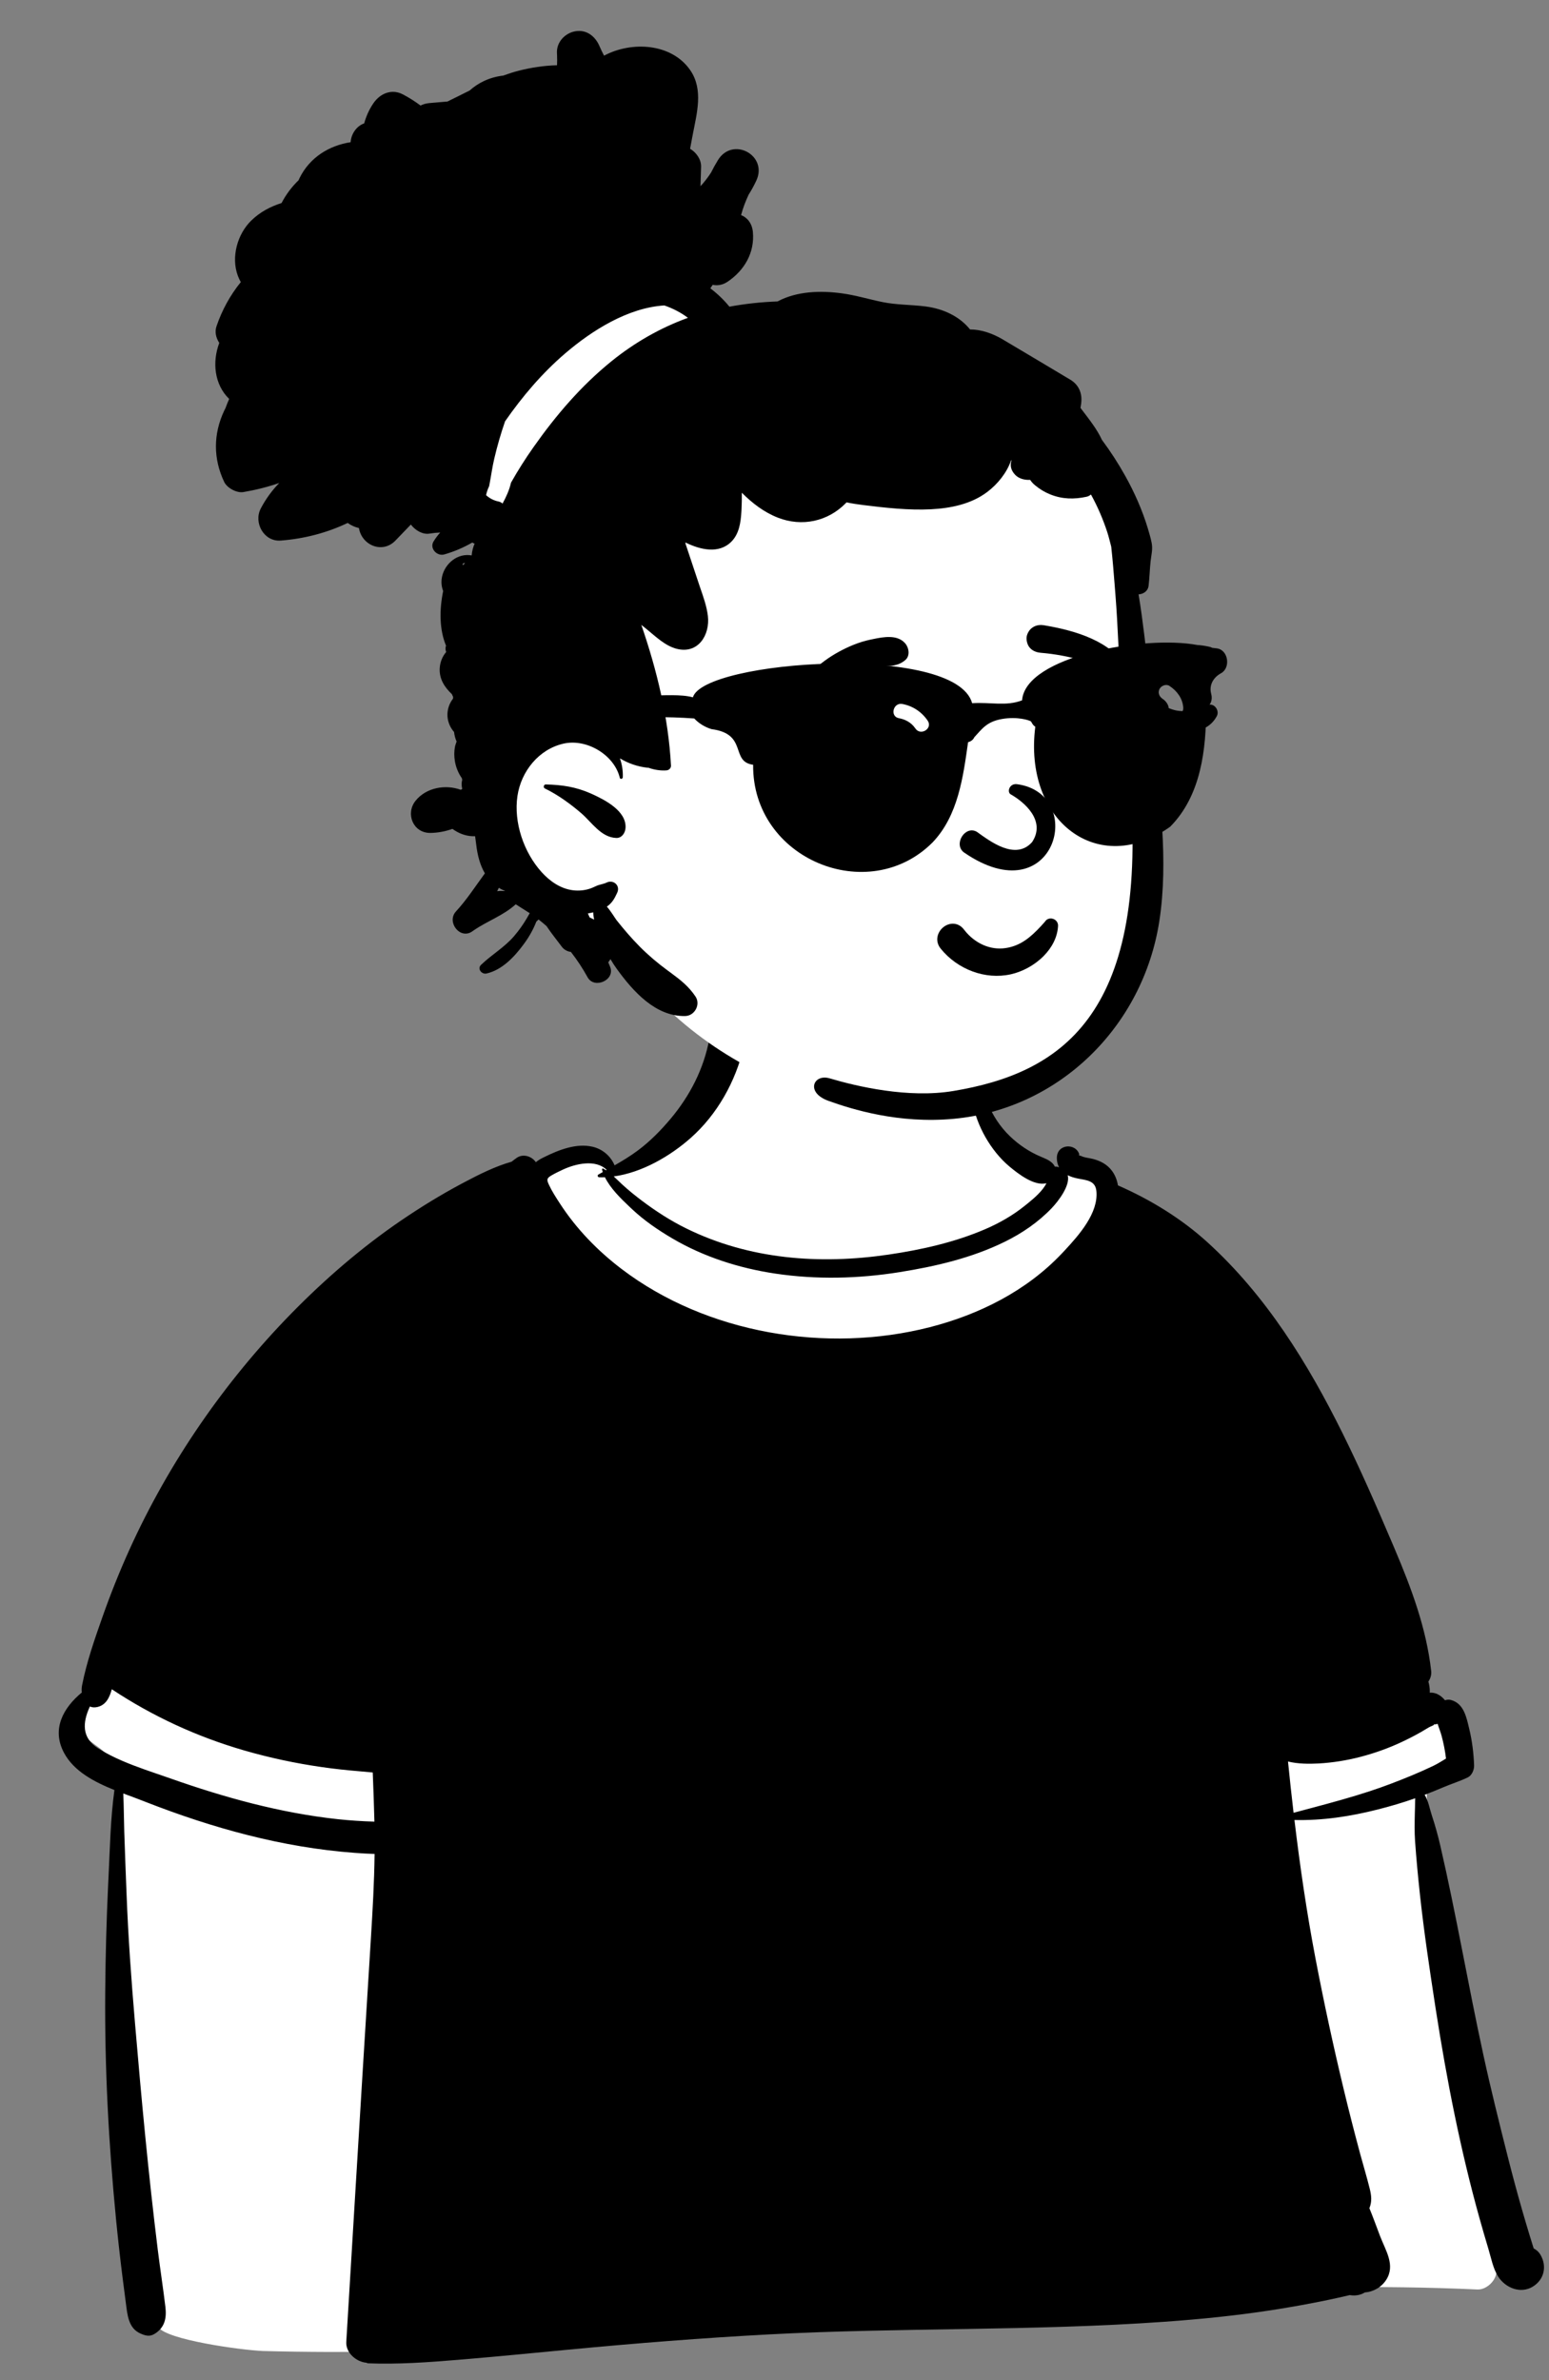
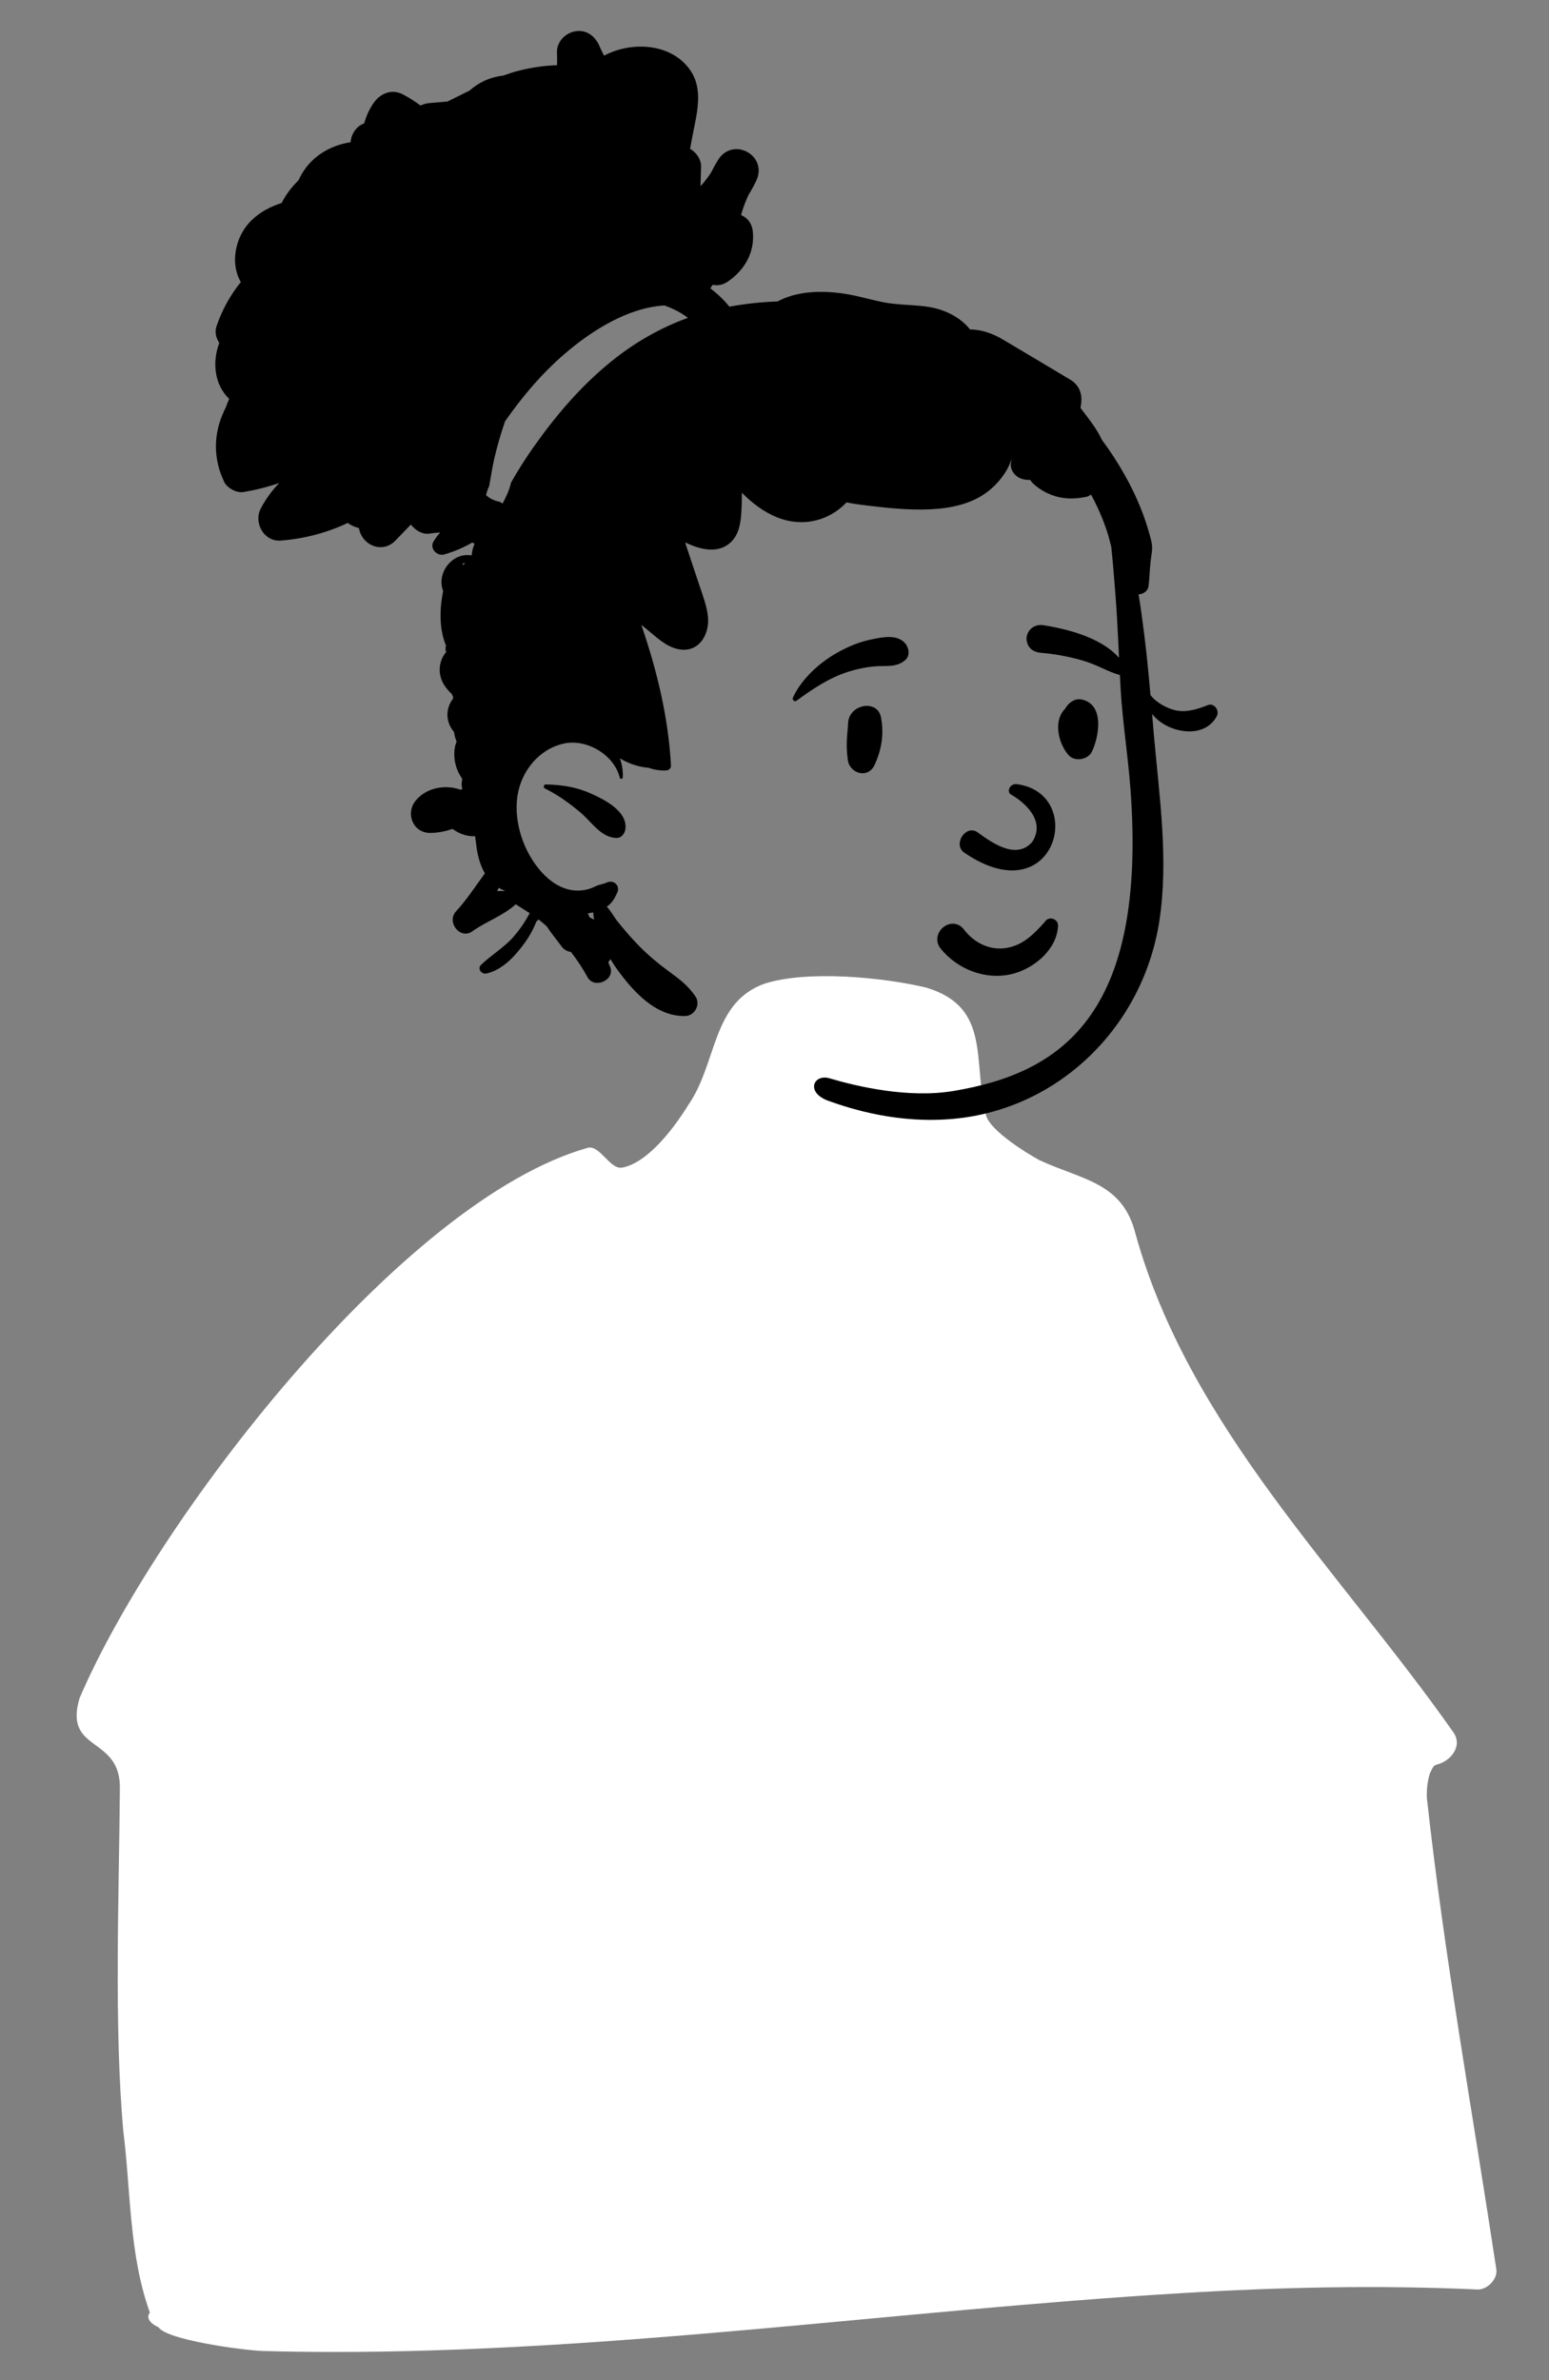
<svg xmlns="http://www.w3.org/2000/svg" width="164" height="252" viewBox="0 0 164 252" fill="none">
  <rect x="0" y="0" width="164" height="252" fill="#808080" stroke="none" />
  <path fill-rule="evenodd" clip-rule="evenodd" d="M27.836 248.9C30.146 248.963 32.454 248.994 34.762 249.001C64.936 249.071 94.927 244.583 125.017 242.78C135.495 242.137 145.933 241.91 156.424 242.387C157.452 242.434 158.585 241.29 158.423 240.244C155.907 223.621 152.909 207.062 151.07 190.348C151.039 189.461 151.122 188.572 151.397 187.727C151.452 187.659 151.724 186.914 151.987 186.86C151.903 186.927 152.29 186.801 152.042 186.828C153.545 186.528 154.972 184.843 153.82 183.319C141.908 166.377 125.92 151.092 120.235 130.674C118.867 125.148 114.618 124.951 110.023 122.813C108.585 122.023 105.06 119.823 104.443 118.229C102.901 112.458 105.059 106.677 98.089 104.564C93.497 103.462 85.421 102.675 80.867 104.166C75.319 106.231 75.96 112.544 72.856 117.011C71.261 119.587 68.511 123.135 65.874 123.614C64.595 123.845 63.558 121.278 62.282 121.502C42.458 127.058 16.375 161.148 8.422 179.792C6.687 185.634 12.872 183.674 12.691 189.49C12.602 200.516 12.06 214.644 13.058 225.646C13.856 232.022 13.665 238.741 15.868 244.828C15.355 245.496 16.147 246.125 16.784 246.386C17.621 247.703 25.445 248.798 27.836 248.9Z" fill="white" />
-   <path fill-rule="evenodd" clip-rule="evenodd" d="M75.102 109.99C75.54 107.633 79.296 108.506 78.741 110.858C77.879 114.496 75.949 117.973 73.141 120.464C70.972 122.387 67.986 124.139 64.978 124.549C65.271 124.815 65.553 125.1 65.848 125.372C66.513 125.988 67.217 126.557 67.941 127.103C69.43 128.224 70.972 129.224 72.648 130.049C79.337 133.345 86.783 133.898 94.089 132.821C97.557 132.31 101.067 131.526 104.294 130.139C105.791 129.498 107.238 128.671 108.506 127.647L108.838 127.38C109.505 126.839 110.392 126.078 110.792 125.266C109.501 125.604 107.807 124.274 106.875 123.499C105.857 122.648 104.985 121.534 104.33 120.385C103.047 118.129 102.306 115.187 103.229 112.689C103.291 112.523 103.507 112.543 103.532 112.72C103.931 115.58 104.799 118.245 106.933 120.3C107.88 121.21 109.003 121.961 110.218 122.468L110.389 122.54C110.907 122.757 111.452 123.015 111.685 123.512C111.767 123.5 111.851 123.504 111.93 123.523C112.002 123.54 112.068 123.559 112.132 123.579C111.981 123.305 111.893 122.979 111.894 122.589C111.891 121.08 113.959 120.961 114.293 122.293C114.235 122.118 114.171 122.292 114.304 122.341C114.301 122.326 114.297 122.308 114.293 122.293L114.297 122.308L114.306 122.341L114.304 122.341C114.31 122.365 114.315 122.39 114.319 122.415L114.323 122.449L114.32 122.421C114.317 122.401 114.314 122.382 114.311 122.365L114.305 122.341C114.326 122.349 114.352 122.355 114.383 122.354L114.396 122.358C114.445 122.377 114.618 122.451 114.669 122.469C115.018 122.584 115.404 122.611 115.761 122.708C116.533 122.916 117.22 123.282 117.709 123.928C118.061 124.392 118.267 124.932 118.363 125.495C121.803 127.004 125.079 129.006 127.852 131.531C134.041 137.161 138.47 144.324 142.159 151.769C144.037 155.56 145.727 159.439 147.385 163.33L147.646 163.944C149.423 168.126 151.012 172.361 151.526 176.905C151.573 177.312 151.451 177.701 151.229 178.027C151.324 178.367 151.379 178.708 151.379 179.044C151.379 179.096 151.377 179.148 151.374 179.2C151.92 179.171 152.464 179.382 152.994 180.007C153.198 179.934 153.422 179.918 153.643 179.983C154.997 180.363 155.263 181.826 155.558 183.047C155.863 184.309 156.022 185.607 156.069 186.903C156.085 187.367 155.84 187.962 155.396 188.177C154.563 188.579 153.658 188.856 152.794 189.225C152.144 189.503 151.493 189.766 150.835 190.016C151.226 190.647 151.377 191.54 151.601 192.214C151.952 193.264 152.241 194.32 152.492 195.399C154.186 202.735 155.442 210.165 157.044 217.519C157.845 221.203 158.756 224.859 159.681 228.513C160.137 230.309 160.618 232.102 161.129 233.885C161.401 234.835 161.683 235.786 161.972 236.73C162.057 237.006 162.142 237.282 162.227 237.556L162.378 238.037C162.677 238.188 162.935 238.425 163.12 238.753C163.797 239.956 163.481 241.35 162.29 242.082C160.996 242.879 159.395 242.225 158.624 241.031C158.082 240.189 157.875 239.055 157.589 238.106C157.267 237.041 156.958 235.97 156.657 234.899C154.623 227.62 153.171 220.193 152.011 212.728L151.929 212.194C151.338 208.351 150.762 204.497 150.341 200.63C150.135 198.73 149.956 196.83 149.82 194.923C149.751 193.942 149.773 192.952 149.795 191.97C149.804 191.54 149.826 191.107 149.824 190.677L149.827 190.615C149.829 190.573 149.831 190.515 149.834 190.455L149.836 190.382C148.522 190.844 147.186 191.238 145.835 191.578C142.962 192.305 140.01 192.757 137.049 192.683C137.633 197.565 138.34 202.429 139.26 207.255C140.147 211.902 141.146 216.535 142.251 221.137C142.804 223.449 143.395 225.754 144.013 228.049C144.345 229.276 144.717 230.493 145.021 231.727C145.201 232.46 145.271 233.077 144.984 233.78C145.358 234.697 145.694 235.621 146.023 236.491L146.121 236.75C146.703 238.272 147.758 239.812 146.766 241.363C146.253 242.163 145.386 242.641 144.5 242.7C144.485 242.709 144.468 242.722 144.451 242.731C143.982 243.004 143.434 243.073 142.906 242.982C142.117 243.166 141.324 243.344 140.53 243.509C138.569 243.918 136.596 244.269 134.617 244.576C130.85 245.158 127.051 245.538 123.249 245.807C109.333 246.796 95.351 246.401 81.421 247.142C74.323 247.52 67.232 248.087 60.156 248.759C56.625 249.094 53.093 249.445 49.558 249.744L48.464 249.836C45.303 250.098 42.139 250.325 38.967 250.204C38.905 250.203 38.856 250.18 38.822 250.146C37.727 250.06 36.594 249.094 36.663 247.929C36.962 242.966 37.261 238.004 37.562 233.039C38.096 224.196 38.637 215.35 39.188 206.508L39.267 205.23C39.452 202.251 39.624 199.265 39.659 196.278C38.953 196.254 38.248 196.214 37.543 196.161C29.898 195.594 22.517 193.544 15.402 190.762L15.114 190.649C14.473 190.395 13.772 190.144 13.053 189.875C13.112 191.22 13.115 192.57 13.156 193.903C13.223 196.117 13.318 198.329 13.401 200.539C13.573 205.096 13.906 209.649 14.292 214.19C14.971 222.21 15.719 230.218 16.707 238.208C16.957 240.219 17.27 242.223 17.512 244.234C17.655 245.418 17.445 246.417 16.379 247.079C15.855 247.405 15.436 247.291 14.896 247.061C13.578 246.498 13.491 245.06 13.324 243.813C13.197 242.873 13.077 241.932 12.959 240.99C12.708 238.979 12.481 236.968 12.284 234.952C11.501 226.943 11.075 218.928 11.14 210.878C11.17 207.114 11.271 203.339 11.448 199.575L11.49 198.707C11.64 195.699 11.694 192.547 12.114 189.511C9.961 188.644 7.819 187.522 6.776 185.568C5.423 183.031 6.733 180.776 8.658 179.187C8.629 178.932 8.64 178.677 8.686 178.444C9.168 175.964 10.034 173.501 10.87 171.123C11.714 168.734 12.655 166.377 13.7 164.067C17.895 154.813 23.769 146.285 30.873 139.026C34.402 135.421 38.284 132.067 42.455 129.221C44.522 127.813 46.647 126.505 48.853 125.328L49.179 125.155C50.715 124.342 52.44 123.474 54.163 122.991C54.339 122.85 54.517 122.716 54.698 122.589C55.365 122.11 56.305 122.407 56.732 123.042C56.923 122.883 57.145 122.74 57.401 122.61L57.654 122.484C59.188 121.727 61.038 121.004 62.746 121.407C63.808 121.657 64.662 122.403 65.068 123.376C65.906 122.895 66.727 122.402 67.525 121.805C68.808 120.851 69.961 119.68 70.989 118.458C73.053 116.001 74.515 113.156 75.102 109.99ZM152.208 182.501C152.063 182.549 151.91 182.569 151.749 182.555C152.039 182.579 151.467 182.77 151.311 182.858L151.3 182.865C151.016 183.04 150.731 183.21 150.442 183.374C149.768 183.76 149.077 184.11 148.373 184.441C146.986 185.09 145.549 185.601 144.069 185.99C142.621 186.37 141.097 186.616 139.602 186.699C138.602 186.753 137.412 186.749 136.367 186.49C136.549 188.302 136.745 190.112 136.957 191.919L138.986 191.378C141.015 190.837 143.042 190.285 145.04 189.629C146.54 189.137 148.015 188.571 149.473 187.965C150.237 187.647 150.994 187.312 151.742 186.954C152.113 186.776 152.46 186.568 152.803 186.357L153.096 186.176C152.998 185.367 152.844 184.577 152.631 183.782C152.52 183.361 152.341 182.932 152.208 182.501ZM11.837 178.839C11.607 179.692 11.236 180.493 10.334 180.715C10.015 180.794 9.744 180.767 9.517 180.666L9.467 180.775C8.773 182.336 8.611 183.963 10.371 185.084C11.165 185.59 12.027 186.023 12.915 186.406C14.504 187.096 16.189 187.636 17.78 188.19L18.097 188.301C20.942 189.304 23.828 190.208 26.753 190.946C29.721 191.693 32.734 192.27 35.776 192.598C37.059 192.735 38.349 192.817 39.64 192.855C39.6 191.121 39.53 189.386 39.464 187.652C39.004 187.611 38.547 187.565 38.107 187.528C36.765 187.419 35.426 187.275 34.093 187.084C31.31 186.686 28.548 186.098 25.847 185.317C20.843 183.866 16.159 181.705 11.837 178.839ZM64.229 123.851C63.063 122.7 60.928 123.204 59.591 123.829C59.187 124.019 58.779 124.211 58.394 124.438L58.319 124.483C57.871 124.762 57.879 124.919 58.121 125.436C58.435 126.118 58.863 126.772 59.27 127.4C61.015 130.095 63.268 132.415 65.817 134.352C74.841 141.21 87.536 143.297 98.425 140.514C103.652 139.179 108.651 136.68 112.395 132.736L112.736 132.373C114.244 130.752 116.311 128.413 116.08 126.099C115.969 124.986 115.056 124.954 114.119 124.772C113.735 124.696 113.366 124.584 113.045 124.418C113.337 125.504 112.041 127.181 111.365 127.889C109.951 129.375 108.226 130.558 106.39 131.46C102.895 133.181 99.061 134.071 95.232 134.683C90.889 135.378 86.43 135.485 82.073 134.834C78.28 134.266 74.521 133.073 71.206 131.125C69.687 130.234 68.185 129.208 66.901 127.997L66.629 127.74C65.702 126.865 64.622 125.804 64.045 124.633C63.841 124.642 63.638 124.642 63.436 124.636C63.293 124.633 63.209 124.434 63.349 124.353C63.505 124.263 63.662 124.173 63.819 124.085C63.789 123.997 63.763 123.911 63.741 123.823C63.723 123.749 63.799 123.677 63.87 123.716C63.968 123.77 64.063 123.829 64.156 123.892C64.18 123.879 64.205 123.865 64.229 123.851Z" fill="black" />
-   <path fill-rule="evenodd" clip-rule="evenodd" d="M119.439 66.953C118.775 61.048 119.266 54.817 116.788 49.268C112.484 40.069 101.217 37.346 92.443 34.093C88.942 33.189 77.276 33.453 73.171 32.239C63.881 29.491 61.559 25.912 54.466 32.009C53.269 33.05 52.536 34.162 52.026 35.664L52.05 35.669C51.91 36.293 52.104 36.903 52.482 37.361C49.431 40.707 48.277 45.603 50.051 49.853C55.739 60.875 55.702 66.944 54.416 79.051C52.58 90.377 57.816 94.307 66.466 100.132C66.145 100.81 66.105 101.699 66.573 102.271C76.807 115.643 95.427 121.547 110.943 114.037C117.239 110.965 119.857 104.051 121.272 97.845C122.93 90.894 123.259 83.619 121.469 76.66C120.732 73.437 119.808 70.245 119.439 66.953Z" fill="white" />
  <path fill-rule="evenodd" clip-rule="evenodd" d="M60.883 3.316C62.061 3.097 62.981 3.801 63.443 4.822L63.466 4.877C63.615 5.225 63.78 5.562 63.955 5.893C66.867 4.336 71.107 4.562 73.086 7.441C74.497 9.498 73.768 12.022 73.341 14.27L73.062 15.751C73.716 16.136 74.224 16.849 74.228 17.605L74.227 17.664L74.164 19.717C74.576 19.269 74.951 18.784 75.281 18.269C75.507 17.819 75.752 17.377 76.016 16.947C77.572 14.419 81.334 16.438 80.071 19.131C79.828 19.651 79.553 20.145 79.255 20.621C78.925 21.321 78.659 22.038 78.461 22.772C79.112 23.029 79.626 23.632 79.712 24.566C79.909 26.748 78.825 28.612 77.04 29.822C76.514 30.177 75.963 30.262 75.455 30.154C75.371 30.277 75.287 30.399 75.206 30.524C75.955 31.09 76.635 31.741 77.225 32.468C78.914 32.155 80.617 31.976 82.325 31.912C84.376 30.817 86.876 30.751 89.132 31.056C90.584 31.252 91.988 31.683 93.421 31.978C94.93 32.288 96.452 32.248 97.976 32.442C99.897 32.685 101.602 33.509 102.705 34.88C103.862 34.874 105.095 35.305 106.128 35.913C108.528 37.33 110.917 38.768 113.312 40.194C114.232 40.742 114.6 41.654 114.471 42.691L114.462 42.757L114.398 43.187L114.593 43.444C115.344 44.432 116.162 45.466 116.665 46.568C117.567 47.776 118.388 49.047 119.122 50.361C120.111 52.128 120.942 54.008 121.528 55.947C121.674 56.437 121.821 56.931 121.923 57.433C122.069 58.141 121.902 58.701 121.823 59.388C121.727 60.259 121.711 61.139 121.607 62.012C121.537 62.591 121.057 62.891 120.546 62.925C120.79 64.383 120.98 65.854 121.163 67.313C121.423 69.398 121.624 71.491 121.806 73.585C122.401 74.387 123.581 74.998 124.425 75.194C125.593 75.463 126.794 75.084 127.874 74.651C128.552 74.379 129.146 75.224 128.831 75.813C127.842 77.664 125.589 77.735 123.855 76.992C123.122 76.678 122.471 76.209 121.979 75.586C122.029 76.193 122.081 76.801 122.133 77.41L122.181 77.962C122.754 84.408 123.735 91.062 122.746 97.499C121.032 108.649 112.165 117.402 100.995 118.447C95.134 118.997 90.181 117.432 87.716 116.549C85.249 115.665 86.126 113.659 87.835 114.164C90.776 115.034 96.171 116.296 100.93 115.504C112.149 113.637 121.509 107.668 119.68 83.432C119.42 79.995 118.871 76.566 118.658 73.127C118.452 69.766 118.368 66.398 118.102 63.041L118.012 61.895C117.907 60.557 117.798 59.212 117.651 57.873C117.512 57.358 117.393 56.833 117.228 56.328C116.777 54.954 116.204 53.622 115.506 52.356C115.366 52.471 115.207 52.556 115.033 52.593C113.711 52.878 112.461 52.854 111.196 52.343C110.605 52.107 110.081 51.784 109.589 51.379C109.355 51.188 109.196 51.001 109.07 50.805C108.468 50.836 107.859 50.676 107.467 50.255C107.019 49.777 106.93 49.269 107.082 48.791L107.097 48.743L107.055 48.729C106.593 50.062 105.621 51.255 104.537 52.076C102.824 53.378 100.64 53.812 98.535 53.919C96.211 54.035 93.745 53.762 91.438 53.476C90.829 53.401 90.221 53.312 89.626 53.185C89.603 53.209 89.581 53.236 89.556 53.261C87.653 55.215 84.9 55.797 82.363 54.807C80.897 54.236 79.651 53.277 78.541 52.166C78.547 52.768 78.537 53.37 78.506 53.966L78.492 54.204C78.424 55.316 78.26 56.498 77.452 57.328C76.143 58.671 74.161 58.22 72.57 57.431C72.574 57.471 72.575 57.513 72.577 57.556C73.049 58.974 73.522 60.394 73.995 61.814L74.097 62.116C74.441 63.124 74.814 64.133 74.945 65.196C75.192 67.227 73.908 69.287 71.62 68.683C70.42 68.367 69.433 67.401 68.492 66.633L67.9 66.155C69.558 70.97 70.766 75.974 71.04 81.049C71.055 81.325 70.826 81.541 70.564 81.56C69.953 81.606 69.29 81.508 68.665 81.284C68.631 81.284 68.596 81.283 68.559 81.279C67.503 81.164 66.513 80.819 65.634 80.288C65.853 80.911 65.966 81.583 65.939 82.292C65.931 82.464 65.665 82.533 65.621 82.346C65.039 79.919 62.115 78.172 59.667 78.726C57.04 79.321 55.171 81.665 54.784 84.273C54.369 87.074 55.461 90.257 57.352 92.341C58.222 93.302 59.35 94.09 60.662 94.252C61.263 94.326 61.881 94.272 62.455 94.082C62.699 94.001 62.926 93.89 63.158 93.785C63.496 93.635 63.895 93.599 64.213 93.442C64.936 93.087 65.696 93.737 65.351 94.504C65.05 95.171 64.775 95.624 64.25 95.982C64.703 96.499 65.125 97.224 65.278 97.418C66.06 98.401 66.851 99.328 67.735 100.22C68.634 101.126 69.609 101.949 70.635 102.705L71.067 103.023C72.057 103.753 72.919 104.43 73.636 105.502C74.202 106.348 73.549 107.545 72.546 107.567C69.407 107.632 67.029 104.954 65.32 102.601C65.076 102.265 64.847 101.909 64.631 101.541C64.563 101.661 64.485 101.774 64.399 101.878L64.594 102.353C65.175 103.752 62.918 104.758 62.208 103.458C61.691 102.516 61.099 101.623 60.445 100.781C60.076 100.742 59.708 100.532 59.497 100.25C58.965 99.534 58.372 98.812 57.865 98.047C57.59 97.804 57.309 97.571 57.021 97.344C56.943 97.418 56.863 97.492 56.786 97.57C56.464 98.381 56.056 99.126 55.543 99.832L55.433 99.983C54.449 101.316 53.155 102.691 51.508 103.066C51.005 103.18 50.496 102.568 50.93 102.149C52.055 101.065 53.403 100.307 54.432 99.104C54.94 98.511 55.402 97.862 55.795 97.185L55.885 97.028C55.95 96.912 56.017 96.796 56.086 96.678C55.592 96.365 55.097 96.051 54.602 95.737C53.312 96.92 51.597 97.501 50.159 98.494L50.016 98.595C48.717 99.53 47.246 97.611 48.275 96.494C49.41 95.266 50.342 93.817 51.337 92.461C50.816 91.576 50.547 90.517 50.422 89.441C50.377 89.137 50.34 88.833 50.302 88.528C49.556 88.567 48.796 88.337 48.145 87.918L47.899 87.755C47.135 88.028 46.329 88.175 45.553 88.182C43.726 88.192 42.906 86.132 44.001 84.772C45.119 83.384 47.147 83.018 48.785 83.616C48.837 83.587 48.889 83.557 48.94 83.526C48.851 83.174 48.857 82.852 48.935 82.567L48.903 82.395C48.529 81.863 48.274 81.248 48.162 80.594C48.074 80.076 48.07 79.559 48.173 79.04C48.207 78.867 48.284 78.687 48.342 78.506C48.199 78.179 48.109 77.839 48.074 77.495C48.035 77.453 47.997 77.409 47.961 77.362C47.12 76.264 47.234 74.902 47.965 73.964C47.967 73.906 47.97 73.848 47.976 73.79C47.928 73.691 47.883 73.591 47.842 73.49C47.071 72.764 46.492 71.878 46.555 70.753C46.592 70.091 46.842 69.487 47.237 69.029C47.157 68.816 47.141 68.567 47.222 68.356C46.506 66.637 46.516 64.535 46.919 62.571C46.805 62.278 46.74 61.958 46.739 61.617C46.743 60.168 47.948 58.796 49.431 58.761C49.609 58.757 49.777 58.774 49.939 58.803L49.94 58.768C49.981 58.332 50.087 57.926 50.248 57.56C50.162 57.532 50.081 57.491 50.009 57.434C49.077 57.974 48.085 58.397 47.041 58.697C46.273 58.919 45.448 58.065 45.904 57.321C46.116 56.975 46.352 56.664 46.608 56.377C46.23 56.393 45.848 56.432 45.462 56.495C44.768 56.61 43.974 56.162 43.499 55.534C42.956 56.101 42.411 56.665 41.866 57.23C40.485 58.665 38.292 57.721 38.003 55.903C37.573 55.805 37.17 55.626 36.812 55.363C34.594 56.42 32.188 57.042 29.714 57.23C27.938 57.366 26.826 55.33 27.607 53.837C28.131 52.835 28.793 51.929 29.565 51.134C28.339 51.557 27.068 51.875 25.767 52.096C25.064 52.215 24.044 51.665 23.738 51.026C22.569 48.567 22.571 45.962 23.732 43.49C23.776 43.392 23.827 43.298 23.876 43.203C23.994 42.877 24.123 42.555 24.264 42.237C22.676 40.692 22.46 38.32 23.216 36.302C22.866 35.776 22.717 35.133 22.922 34.54C23.504 32.833 24.374 31.244 25.494 29.867C25.374 29.655 25.268 29.429 25.177 29.186C24.451 27.215 25.127 24.783 26.613 23.341C27.547 22.433 28.638 21.87 29.81 21.494C30.278 20.594 30.891 19.777 31.615 19.08C31.641 19.016 31.668 18.951 31.698 18.886C32.785 16.654 34.861 15.405 37.122 15.055C37.18 14.194 37.729 13.356 38.559 13.061C38.765 12.311 39.084 11.59 39.535 10.93C40.245 9.891 41.467 9.371 42.656 9.994C43.308 10.336 43.935 10.732 44.525 11.175C44.778 11.045 45.068 10.956 45.397 10.92L45.479 10.912L47.374 10.749C48.157 10.369 48.937 9.972 49.72 9.584C50.184 9.172 50.705 8.824 51.278 8.559C51.927 8.261 52.595 8.081 53.269 8.006C53.812 7.808 54.359 7.63 54.917 7.487C56.227 7.152 57.604 6.942 58.975 6.908C58.991 6.552 58.992 6.192 58.977 5.829L58.968 5.647C58.896 4.483 59.794 3.52 60.883 3.316ZM62.808 96.588C62.621 96.635 62.432 96.674 62.242 96.704C62.305 96.844 62.367 96.985 62.428 97.126C62.585 97.207 62.744 97.284 62.903 97.356C62.847 97.096 62.811 96.833 62.808 96.588ZM52.814 93.993L52.694 94.233C52.675 94.273 52.656 94.311 52.637 94.35C52.908 94.319 53.182 94.316 53.452 94.336L53.45 94.308C53.415 94.297 53.38 94.287 53.347 94.272C53.157 94.189 52.981 94.095 52.814 93.993ZM57.785 83.049C59.492 83.089 60.944 83.3 62.519 83.992L62.654 84.052C64.046 84.684 66.355 85.86 66.227 87.668C66.19 88.182 65.838 88.734 65.251 88.715C63.644 88.66 62.671 87.075 61.55 86.103C60.419 85.125 59.037 84.126 57.686 83.474C57.495 83.382 57.558 83.067 57.762 83.05L57.785 83.049ZM49.232 59.593C48.824 59.621 48.975 60.013 49.173 59.675C49.19 59.647 49.21 59.619 49.232 59.593ZM70.338 32.338C66.476 32.575 62.666 34.994 59.851 37.403C57.402 39.499 55.31 41.963 53.474 44.604C53.023 45.903 52.643 47.227 52.33 48.558C52.123 49.436 52.006 50.322 51.838 51.207L51.786 51.478C51.64 51.775 51.536 52.092 51.462 52.419C51.826 52.759 52.29 52.995 52.795 53.097C52.958 53.13 53.095 53.209 53.205 53.316C53.585 52.628 53.913 51.904 54.092 51.144L54.098 51.108C54.83 49.81 55.629 48.55 56.491 47.329C58.867 43.958 61.506 40.869 64.717 38.264C67.152 36.289 69.896 34.712 72.835 33.648C72.086 33.086 71.244 32.65 70.338 32.338Z" fill="black" />
  <path fill-rule="evenodd" clip-rule="evenodd" d="M102.975 102.848C101.663 102.366 100.477 101.525 99.594 100.429C99.287 100.047 99.196 99.637 99.244 99.257C99.299 98.83 99.537 98.435 99.871 98.165C100.205 97.895 100.631 97.751 101.048 97.802C101.411 97.846 101.778 98.031 102.077 98.431L102.139 98.511C102.665 99.174 103.338 99.708 104.096 100.042C104.827 100.363 105.635 100.496 106.464 100.373C108.04 100.139 109.102 99.245 110.221 98.04C110.359 97.889 110.498 97.732 110.638 97.573C110.724 97.431 110.847 97.336 110.986 97.285C111.141 97.226 111.318 97.224 111.481 97.275C111.64 97.323 111.783 97.422 111.881 97.556C111.974 97.684 112.03 97.843 112.02 98.03C111.957 99.238 111.364 100.336 110.498 101.212C109.538 102.185 108.243 102.88 107.01 103.151C105.652 103.45 104.254 103.319 102.975 102.848ZM106.99 84.088C108.475 84.921 110.761 86.905 109.274 89.151C107.501 91.148 104.773 89.026 103.432 88.069C102.194 87.335 100.903 89.38 102.058 90.247C111.74 96.908 115.125 84.036 107.689 83.024C106.87 82.912 106.599 83.828 106.99 84.088ZM89.793 76.548C89.884 74.547 92.905 73.988 93.276 75.952C93.608 77.71 93.346 79.345 92.606 80.965C91.898 82.512 89.962 81.87 89.768 80.49C89.51 78.641 89.736 77.791 89.793 76.548ZM112.877 74.857C113.28 74.288 113.879 73.888 114.619 74.076C116.93 74.665 116.37 77.939 115.621 79.548C115.215 80.422 113.811 80.69 113.146 79.956C112.064 78.759 111.48 76.313 112.759 75.052C112.792 74.988 112.83 74.923 112.877 74.857ZM92.112 67.728L92.47 67.653C93.582 67.42 94.966 67.186 95.788 68.057C96.224 68.519 96.4 69.401 95.852 69.877C94.887 70.715 93.78 70.442 92.594 70.551C91.617 70.642 90.681 70.837 89.746 71.139C87.698 71.804 86.049 72.943 84.322 74.191C84.095 74.355 83.848 74.066 83.952 73.845C84.902 71.81 86.823 70.098 88.769 69.028C89.807 68.457 90.949 67.973 92.112 67.728ZM110.486 66.19L110.764 66.237C113.797 66.761 117.752 67.882 119.281 70.79C119.35 71.207 119.295 71.299 119.251 71.359L119.236 71.379C119.2 71.43 119.171 71.5 118.992 71.564C118.941 71.553 118.89 71.542 118.838 71.531C118.179 71.382 117.654 71.164 117.144 70.937L116.593 70.688C115.952 70.401 115.307 70.126 114.625 69.93C113.172 69.511 111.683 69.233 110.176 69.109C109.85 69.082 109.533 68.983 109.279 68.803C109.039 68.633 108.851 68.392 108.758 68.066C108.637 67.644 108.656 67.321 108.87 66.929C109.033 66.635 109.271 66.427 109.549 66.302C109.832 66.175 110.158 66.136 110.486 66.19Z" fill="black" />
-   <path fill-rule="evenodd" clip-rule="evenodd" d="M128.835 68.644C128.675 68.624 128.516 68.604 128.357 68.587C128.23 68.521 128.082 68.472 127.913 68.445C127.523 68.36 127.138 68.308 126.754 68.285C121.218 67.241 108.572 69.44 108.21 74.148C106.482 74.793 104.95 74.323 102.925 74.446C101.156 68.047 74.508 69.889 73.361 73.824C73.356 73.823 73.35 73.822 73.346 73.821C72.1 73.482 70.285 73.638 68.872 73.626C65.856 73.668 62.849 74.043 59.924 74.781C54.434 75.852 46.935 77.142 51.016 83.904C51.017 83.905 51.017 83.907 51.018 83.908L51.019 83.908C51.704 84.563 52.808 83.978 52.818 83.058C51.413 79.835 54.315 79.341 56.525 78.324C62.037 76.123 67.71 75.646 73.504 76.065C73.956 76.562 74.63 76.985 75.336 77.194C79.217 77.7 77.283 80.635 79.738 80.966C79.639 90.966 91.946 95.994 98.738 89.185C101.445 86.346 101.972 82.261 102.494 78.577C102.835 78.487 103.047 78.292 103.166 78.039C103.964 77.184 104.456 76.404 106.082 76.12C107.708 75.837 108.983 76.247 109.158 76.381C109.204 76.466 109.252 76.551 109.309 76.635C109.388 76.762 109.494 76.862 109.612 76.939C108.345 86.938 116.28 92.956 123.89 87.527C127.163 84.224 127.708 79.323 127.697 74.966C128.146 74.673 128.418 74.126 128.236 73.457C127.984 72.534 128.469 71.711 129.273 71.278C130.317 70.715 130.061 68.804 128.835 68.644ZM95.53 74.53C94.556 74.351 94.195 75.857 95.172 76.036C95.865 76.163 96.459 76.49 96.872 77.063L96.916 77.125C97.473 77.947 98.78 77.125 98.219 76.298C97.588 75.367 96.637 74.733 95.53 74.53ZM123.815 72.617C123.466 72.388 122.956 72.585 122.77 72.931C122.566 73.312 122.722 73.723 123.051 73.957L123.083 73.98C123.384 74.176 123.682 74.536 123.731 74.914L123.735 74.961C123.808 75.952 125.35 75.903 125.277 74.907C125.206 73.933 124.612 73.138 123.815 72.617Z" fill="black" />
</svg>